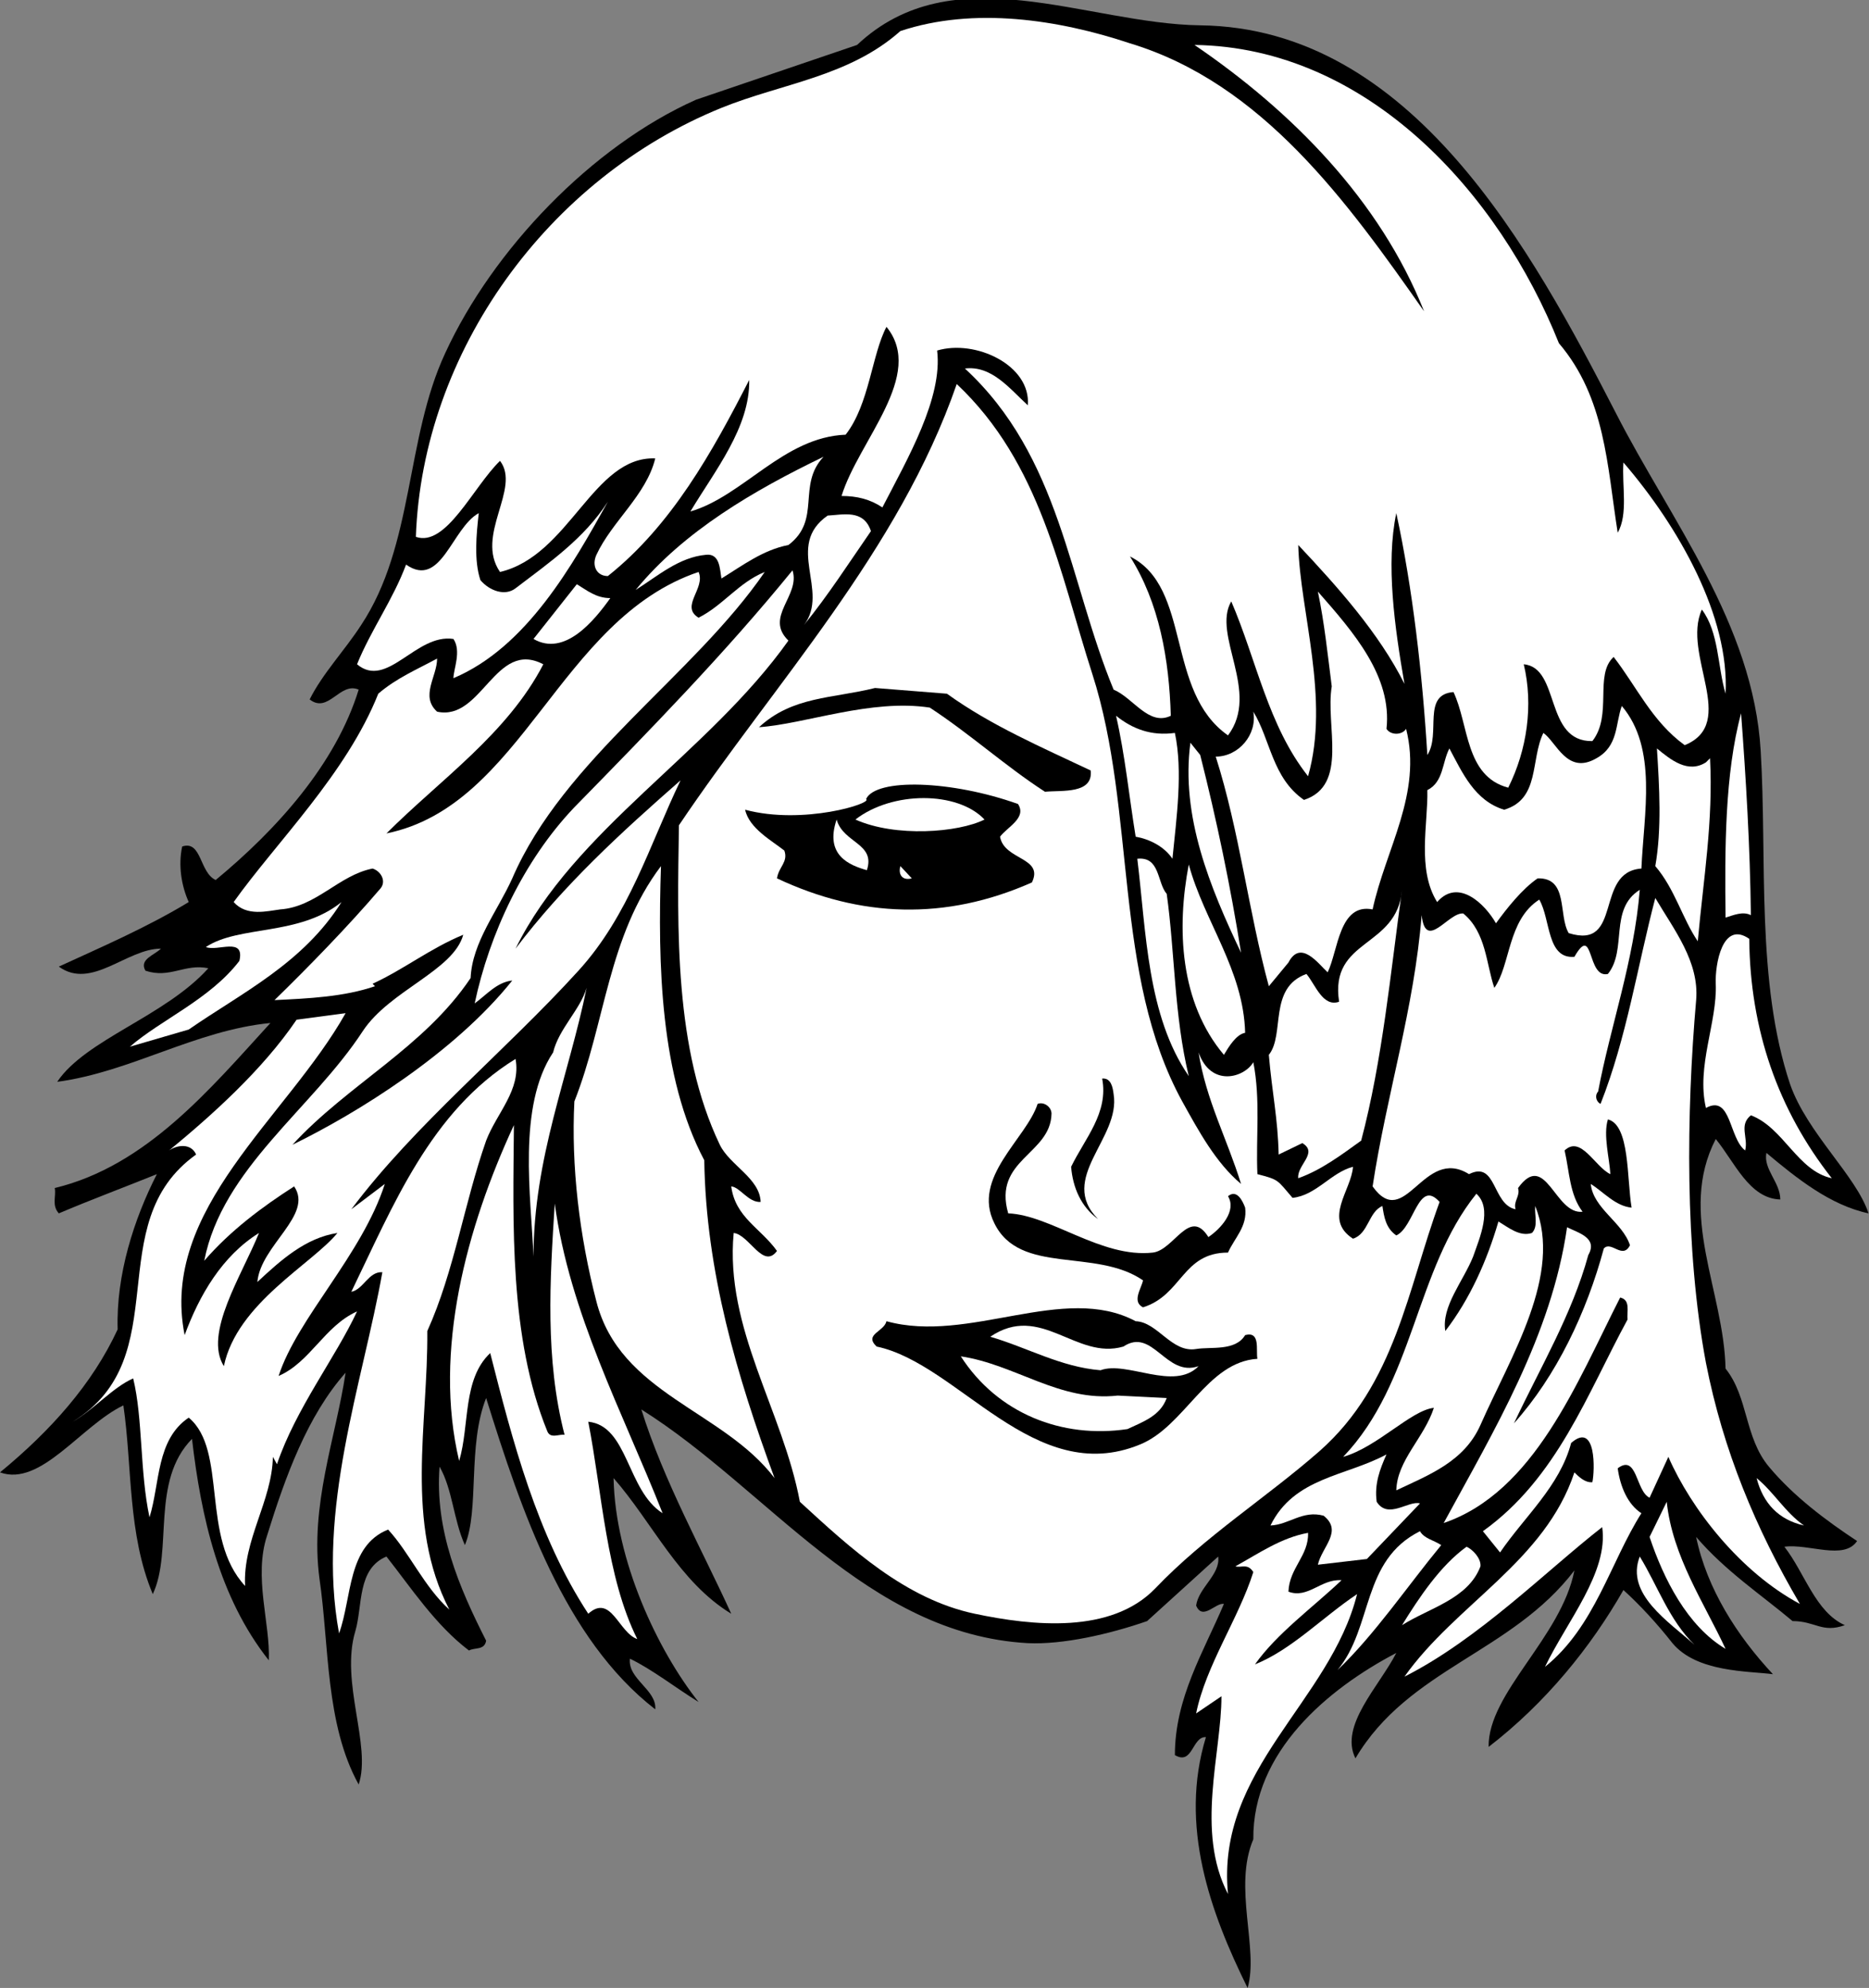
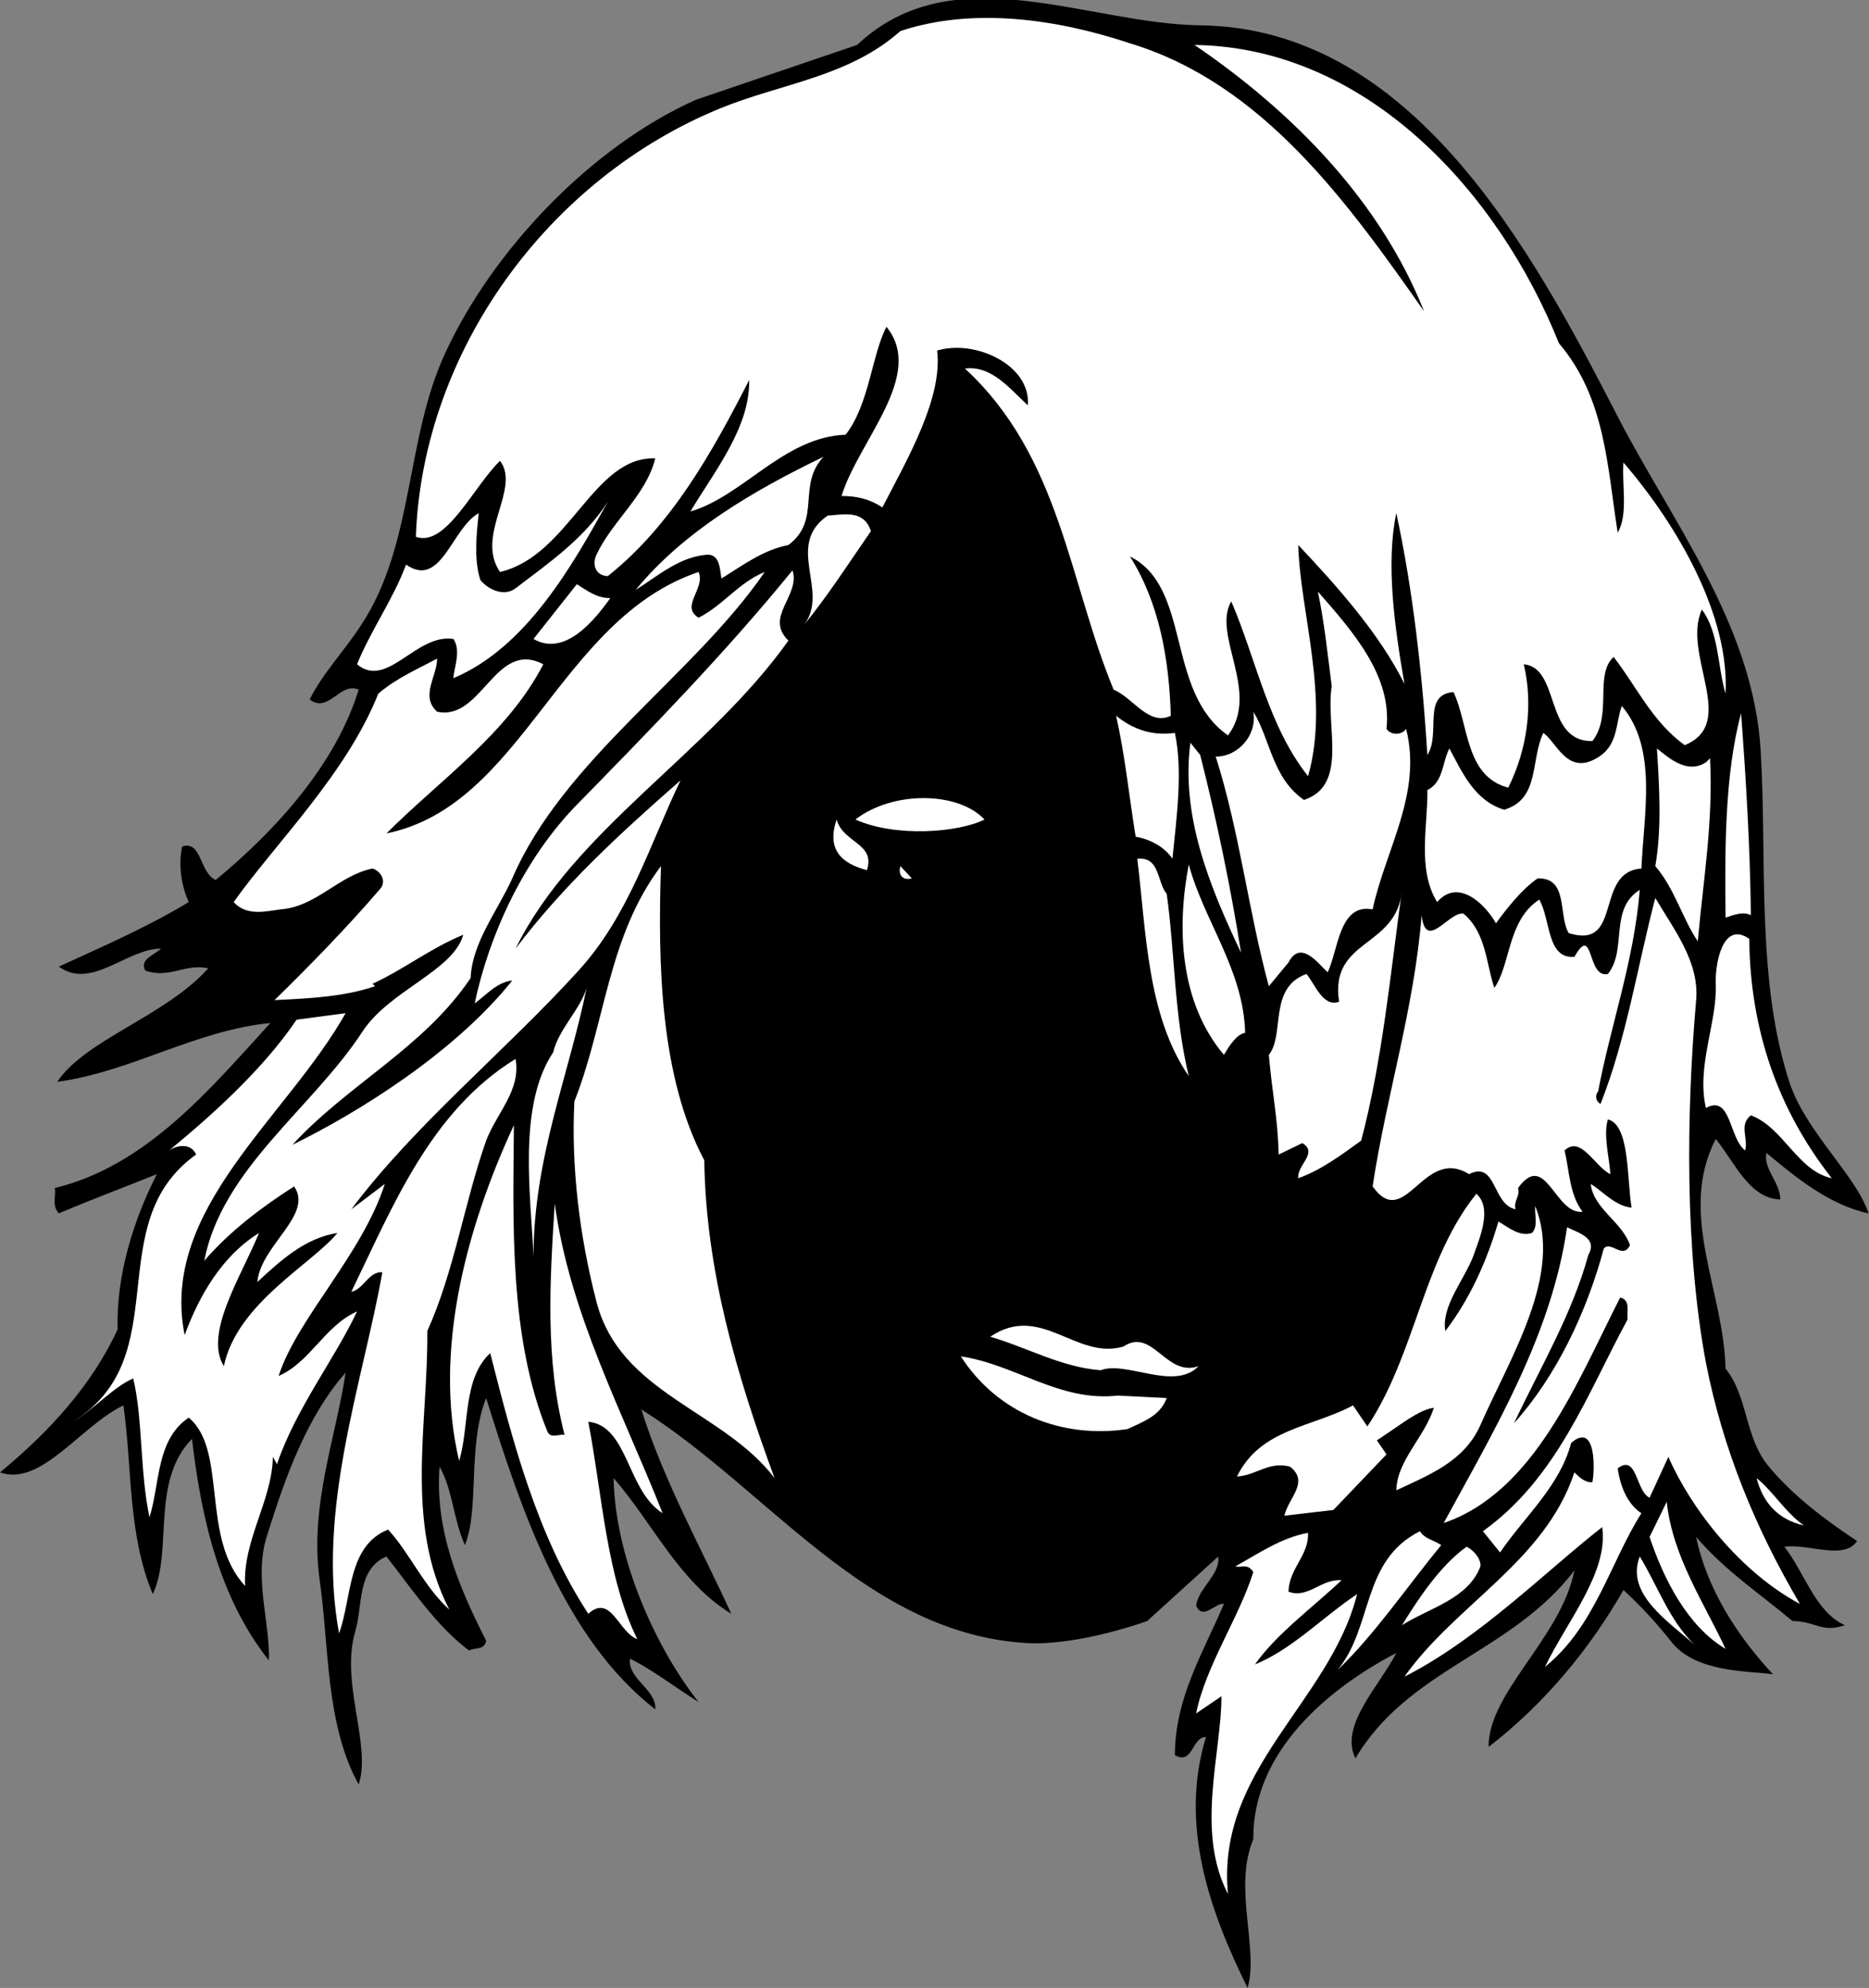
<svg xmlns="http://www.w3.org/2000/svg" viewBox="0 0 304.933 324.32" height="324.32" width="304.933" xml:space="preserve" id="svg2" version="1.1">
  <rect x="0" y="0" width="304.933" height="324.32" fill="#808080" stroke="none" />
  <defs id="defs6" />
  <g transform="matrix(1.333,0,0,-1.333,0,324.32)" id="g10">
    <g transform="scale(0.1)" id="g12">
      <path id="path14" style="fill:#000000;fill-opacity:1;fill-rule:nonzero;stroke:none" d="m 1469,2402 c 259,-3 406,-275 509,-475 67,-131 168,-258 177,-413 8,-133 -6,-282 36,-408 21,-60 81,-112 96,-158 -47,10 -88,43 -125,74 -4,-20 17,-36 17,-57 -38,1 -56,46 -79,74 -47,-91 10,-186 12,-281 28,-35 23,-84 53,-120 30,-36.004 70,-66.004 108,-91.004 C 2257,523 2214,544 2184,540 c 25,-32 38,-80 74,-96 -28,-10 -36,5 -64,5 -38,32 -82,61 -118,102.996 C 2089,489 2126,431 2170,384 c -30,3.996 -93,2 -123,37.996 -18,23.004 -40,47.004 -60,65 -40,-70 -95,-137.996 -165,-191.996 -1,66 89,134 105,216 -77,-101 -203,-120 -268,-230 -20,40 29,88 50,129 -84,-44 -176,-121 -175,-228.004 -25,-59 7,-134 -7,-181.996 -46,92.996 -84,199 -51,306.996 -17,1 -16,-35 -38,-21.996 0,70 35,126 60,185 -10,1.996 -26,-21 -34,-2 3,22 30,38 27,60 l -87,-79 C 1358,433 1301,420 1258,421.996 1061,433 940.996,610 785,708 811.996,621 860.996,533 895,458 830.996,496.996 799,569 750.996,624 753,523 805,412.996 855,350 825.996,367.996 798,390 770.996,402.996 768,377.996 804,365 801.996,341 690.996,426.996 638,584 595,721.996 571.996,664 586.996,585 569,541.996 555,573 554,610 538,638 531.996,560 561.996,490 595,425 593,412.996 580.996,416.996 574,412.996 533,444 502.996,490 472.996,528 436.996,513 444,468 435,436.996 415.996,374 455,296.996 439,249 c -41.004,73.996 -36.004,171 -48.004,252 -11.996,90 20,172 32,252 -47,-53 -73.996,-128 -96,-199 C 310,503 330.996,446 329,401 267.996,478 245.996,576.996 235,671.996 184,620 211.996,535 186.996,481.996 155.996,556 161.996,638 150.996,713 99,688 50,613 0,631 c 61.996,50.996 112.996,108 144,175 -2.004,67 20,135 47.996,190 -36.996,-15 -80,-31 -120,-48 -9,10 -2.996,21 -5,31 C 179,1006 256.996,1100 330.996,1181 239,1172 160,1121 70,1109 c 35,52 131.996,80 185,139 -29.004,6 -47.004,-13 -77.004,-3 -7.996,14 11.004,19 19,27 -41.996,0 -85,-51 -125,-22 50,23 108.004,48 159,79 -9,20 -13,45 -8,68 24,8 21.004,-32 41.004,-41 75,62 146.996,142 175,233 -23.004,10 -37.004,-30 -60,-12 16,32 42.996,60 62.996,91 65,98 54,228 103.004,333 58,126 179,253 306.996,310 L 1049,2378 c 118,111 280,26 420,24" />
      <path id="path16" style="fill:#ffffff;fill-opacity:1;fill-rule:nonzero;stroke:none" d="m 1383,2380 c 162,-49 266,-194 360,-328 -54,136 -162,245 -281,326 212,-3 373,-182 446,-365 57,-67 59,-150 72,-232 13,23 5,57 7,86 68,-79 130,-189 125,-283 -10,34 -8,75 -29,103 -25,-55 45,-139 -21,-166 -40,29 -59,72 -87,108 -24,-22 -1,-71 -26,-103 -59,-1 -39,90 -84,94 12,-50 4,-105 -19,-151 -53,14 -48,77 -67,117 -39,-3 -15,-51 -32,-77 -6,99 -18,204 -38,296 -13,-62 -2,-140 10,-209 -31,62 -82,119 -130,170 2,-81 39,-188 12,-283 -49,62 -63,142 -94,214 -24,-41 36,-111 -4,-164 -77,54 -44,181 -120,219 36,-57 48,-126 50,-195 -27,-13 -46,22 -70,32 -55,133 -65,285 -182,393 33,4 55,-25 77,-45 4,49 -64,81 -111,67 7,-58 -36,-132 -67,-192 -15,10 -31,14 -50,14 21,68 103,148 55,207 -18,-34 -21,-95 -50,-132 -76,-3 -125,-75 -190,-94 30,50 73,103 71.996,161 -45,-88 -95,-178 -172.996,-240 -14,0 -20,13 -14,26 19,41 60.996,73 71.996,118 -76,3 -105,-119 -190,-139 -31,45 26.004,102 0,136 -32.996,-32 -66,-106 -102.996,-93 7.996,227 161.996,439 374,525 73.996,30 156,38 219,94 90,30 194,14 281,-15" />
-       <path id="path18" style="fill:#ffffff;fill-opacity:1;fill-rule:nonzero;stroke:none" d="m 1337,1608 c 54,-168 25,-368 110,-523 20,-36 41,-75 72,-101 -17,55 -43,103 -52,161 15,-43 56,-31 67,-12 9,-46 3,-92 5,-137 27,-7 24,-7 43,-29.004 29,3.004 47,31.004 74,38.004 -2,-29 -37,-64 0,-88.004 19,6.004 19,33.004 36,40 2,-12.996 4,-26.996 17,-35.996 22,10 27,70 53,40.996 C 1723,856 1708,739 1615,656.996 1550,600 1475,553 1414,489 c -54,-56 -150,-46 -221,-31 -85,18 -152,80 -214,137 -21,111.996 -92.004,211.996 -81,329 18.996,-2.004 36,-45 52.996,-22.004 C 930.996,930 900,943 895,981 905.996,980 915.996,961 930.996,961.996 930,991 893,1007 880.996,1032 825,1149 829,1296 830.996,1423 948,1597 1100,1758 1171,1963 c 103,-97 126,-231 166,-355" />
      <path id="path20" style="fill:#ffffff;fill-opacity:1;fill-rule:nonzero;stroke:none" d="m 1008,1874 c -33,-35 -2,-77 -43,-108 -31,-6 -56,-25 -82,-41 -2.004,12 -2.004,31 -19,29 -33.004,-3 -59,-26 -86,-43 58.996,72 145,122 230,163" />
      <path id="path22" style="fill:#ffffff;fill-opacity:1;fill-rule:nonzero;stroke:none" d="m 555,1603 c 0,11 10,33 0,48 -46,7 -81,-62 -118.004,-31 17.004,42 44,79 60,122 43.004,-30 56.004,45 89,63 C 583,1779 580,1747 588,1723 c 11,-13 30,-20 42.996,-10 C 673,1745 715,1774 744,1819 700.996,1742 645,1641 555,1603" />
      <path id="path24" style="fill:#ffffff;fill-opacity:1;fill-rule:nonzero;stroke:none" d="m 1066,1783 c -27,-39 -52,-78 -82,-115 32,42 -24,97 29,134 19,1 44,8 53,-19" />
      <path id="path26" style="fill:#ffffff;fill-opacity:1;fill-rule:nonzero;stroke:none" d="M 965,1649 C 866.996,1511 703,1418 630.996,1272 690,1350 760,1414 833,1478 795,1399 770,1313 708,1245 618,1146 507.996,1057 430,953 l 40.996,31 c -28,-87.004 -106.996,-164 -130,-235 39.004,17 56,61 96,79 -26,-56.004 -75,-119 -97.996,-187 l -5,9 C 332.996,596 296.996,548 300,491.996 245,551 279,658 230.996,698 c -40,-27 -35,-80 -48,-122 -12,55.996 -7.996,120.996 -20,170 C 137.996,735 115,708 89,693 c 128.996,78.996 31.996,242 151,327 -6,14 -23.004,12 -33.004,5 51,42 114,98 156,160 l 60,8 c -72,-128 -227.996,-240 -197,-394 18.004,49 46,97 91,125 C 295.996,871.996 249,801 274,761 290,838 381.996,886 412.996,924 374,918 344,891 315,864 c 4,45 69,82 45,117 -39.004,-25 -78.004,-54.004 -110,-91 21.996,113 131.996,186 194,281 32.996,50 111,74 122.996,118 -41,-17 -71.996,-42 -111,-60 l 3.004,-3 c -38.004,-13 -81.004,-15 -123.004,-17 39.004,38 90,90 130,137 7,9 0,21 -10,24 -40.996,-8 -69,-47 -113,-50 -16,-2 -41,-9 -57,9 52,73 138.004,157 177,255 22.004,19 48,30 72.004,43 0,-22 -21,-46 0,-65 55,-12 70.996,89 130,58 C 620.996,1535 539,1479 472.996,1413 640,1447 684,1675 855,1733 c 9,-20 -23.004,-42 0,-56 30,15 49,43 80.996,56 C 849,1606 690,1504 626.996,1358 609,1318 578,1280 575.996,1236 c -56.996,-85 -150,-130 -218,-204 78,38 198,112 269,201 -18.996,-2 -31.996,-18 -46,-28 18.004,85 60,175 122.004,240 91,93 183.996,188 267,290 10,-31 -35,-57 -5,-86" />
      <path id="path28" style="fill:#ffffff;fill-opacity:1;fill-rule:nonzero;stroke:none" d="m 746.996,1701 c -20,-28 -56,-72 -93.996,-50 l 52.996,67 c 13.004,-8 24.004,-17 41,-17" />
      <path id="path30" style="fill:#ffffff;fill-opacity:1;fill-rule:nonzero;stroke:none" d="m 1697,1541 c 5,-8 19,-8 24,0 20,-79 -25,-147 -41,-221 -41,8 -42,-50 -55,-77 -11,10 -33,41 -48,12 l -24,-29 c -25,92 -36,190 -65,281 28,0 51,27 46,55 21,-34 23,-81 62,-108 55,18 26,91 34,139 -5,39 -9,78 -17,116 44,-50 91,-104 84,-168" />
-       <path id="path32" style="fill:#000000;fill-opacity:1;fill-rule:nonzero;stroke:none" d="m 1159,1584 c 54,-39 117,-66 176,-94 3,-29 -35,-24 -56,-26 -48,31 -92,71 -141,103 -72,11 -152.004,-20 -209,-24 41,38 90,35 142,48 l 88,-7" />
      <path id="path34" style="fill:#ffffff;fill-opacity:1;fill-rule:nonzero;stroke:none" d="m 2009,1370 c -58,-4 -22,-100 -89,-79 -13,22 0,68 -38,67 -19,-13 -38,-37 -51,-55 -13,23 -46,56 -72,26 -25,40 -11,96 -12,137 20,10 18,34 27,51 16,-30 31,-64 67,-75 44,13 32,61 48,94 16,-11 29,-52 65,-31 27,15 23,42 31,64 44,-52 27,-131 24,-199" />
      <path id="path36" style="fill:#ffffff;fill-opacity:1;fill-rule:nonzero;stroke:none" d="m 2131,1560 c 6,-80 11,-163 12,-247 -10,5 -21,0 -31,-3 -1,83 -1,176 19,250" />
      <path id="path38" style="fill:#ffffff;fill-opacity:1;fill-rule:nonzero;stroke:none" d="m 1438,1536 c 10,-47 2,-104 -3,-154 -10,15 -28,24 -45,27 -8,49 -13,100 -24,148 20,-16 43,-25 72,-21" />
      <path id="path40" style="fill:#ffffff;fill-opacity:1;fill-rule:nonzero;stroke:none" d="m 1469,1509 c 20,-79 37,-160 50,-242 -38,80 -74,167 -62,257 l 12,-15" />
      <path id="path42" style="fill:#ffffff;fill-opacity:1;fill-rule:nonzero;stroke:none" d="m 2088,1500 5,5 c 4,-77 -8,-147 -15,-224 -19,28 -28,64 -52,92 8,45 5,97 2,144 17,-14 38,-31 60,-17" />
      <path id="path44" style="fill:#000000;fill-opacity:1;fill-rule:nonzero;stroke:none" d="m 1246,1449 c 11,-17 -13,-28 -22,-40 5,-29 54,-25 39,-56 -106,-47 -210,-43 -312.004,5 2.004,14 14.004,20 9.004,34 -15,12 -43.004,27 -48.004,50 71.004,-19 157.004,8 148.004,13 12,26 105,23 186,-6" />
      <path id="path46" style="fill:#ffffff;fill-opacity:1;fill-rule:nonzero;stroke:none" d="m 1205,1430 c -32,-16 -109,-22 -158,0 45,35 125,35 158,0" />
      <path id="path48" style="fill:#ffffff;fill-opacity:1;fill-rule:nonzero;stroke:none" d="m 1061,1368 c -21,6 -52,18 -37,62 8,-29 48,-29 37,-62" />
      <path id="path50" style="fill:#ffffff;fill-opacity:1;fill-rule:nonzero;stroke:none" d="m 1428,1339 c 10,-71 9,-149 27,-223 -51,74 -52,176 -63,266 28,3 24,-29 36,-43" />
      <path id="path52" style="fill:#ffffff;fill-opacity:1;fill-rule:nonzero;stroke:none" d="m 1524,1169 c -11,-2 -20,-17 -26,-27 -54,64 -58,155 -43,233 19,-70 67,-129 69,-206" />
      <path id="path54" style="fill:#ffffff;fill-opacity:1;fill-rule:nonzero;stroke:none" d="M 861.996,1013 C 864,876.996 901.996,749 948,624 885,706.996 759,726.996 730,840 c -21,81 -31,166 -27,245 37.996,96 41,202 106,288 -4,-120 -1,-258 52.996,-360" />
      <path id="path56" style="fill:#ffffff;fill-opacity:1;fill-rule:nonzero;stroke:none" d="m 1116,1358 c -11,-3 -17,4 -14,15 l 14,-15" />
      <path id="path58" style="fill:#ffffff;fill-opacity:1;fill-rule:nonzero;stroke:none" d="m 1666,1037 c -25,-18 -49,-36 -77,-46 -2,16 25,31 5,43 l -29,-14 c -1,45 -8,75 -12,122 20,25 -1,82 46,99 11,-13 20,-41 40,-34 -12,78 71,65 77,137 -14,-101 -24,-209 -50,-307" />
      <path id="path60" style="fill:#ffffff;fill-opacity:1;fill-rule:nonzero;stroke:none" d="m 1956,1097 c -4,-4 -3,-12 3,-15 32,81 45,168 67,252 23,-39 54,-78 50,-125 -12,-138 -14,-305 12,-444 21,-107 61,-203.004 115,-295 -73,39 -133,116 -161,180 l -23,-50 c -17,8 -15,54 -39,36 3,-22 12,-44.004 29,-55 C 1971,521 1952,441.996 1891,392.996 1918,449 1969,509 1961,564 1893,511 1810,426.996 1719,381 c 63,89 172,140.996 208,250 5,-5 13,-13 22,-12 3,14 5,75 -26,47.996 -14,-52.996 -57,-90 -87,-133.996 l -21,26 c 91,65 128,169 177,259 -1,10 4,23.996 -9,27 -53,-104 -105,-238.004 -216,-276 62,114 132,230 151,362 14,-7 38,-13 26,-34.004 C 1924,824 1885,759 1853,691 c 52,58 89,135.996 110,214 9,10 23,-14 32,4 -9,27.996 -45,45 -48,75 16,-10 30,-27.004 50,-29 -6,36 -2,101 -29,108 -6,-19 2,-48 3,-67 -19,9 -36,48 -56,29 6,-26 6,-54 22,-75 -34,-4 -45,76 -79,29 3,-10 -6,-16 -3,-26 -29,6 -23,60 -57,43 -56,35 -78,-71 -118,-15 17,112 51,218 60,332 5,-45 33,4 51,2 28,-23 28,-62 38,-91 20,28 16,83 55,108 14,-24 9,-73 43,-70 24,42 15,-27 41,-21 24,30 1,79 39,103 -7,-87 -36,-167 -51,-247" />
-       <path id="path62" style="fill:#ffffff;fill-opacity:1;fill-rule:nonzero;stroke:none" d="M 230.996,1173 159,1152 c 37.996,33 97.996,58 133.996,105 7.004,30 -27,11 -41,17 41,27 114,13 166,55 -47,-75 -122,-111 -187,-156" />
      <path id="path64" style="fill:#ffffff;fill-opacity:1;fill-rule:nonzero;stroke:none" d="m 2141,1284 c 1,-111 35,-209 101,-293 -42,9 -59,62 -99,77 -15,-12 -3,-27 -7,-43 -20,15 -17,69 -48,52 -12,51 14,105 12,152 -1,23 8,78 41,55" />
      <path id="path66" style="fill:#ffffff;fill-opacity:1;fill-rule:nonzero;stroke:none" d="m 653,895 c -3,73 -20,184 23.996,250 C 684,1174 710,1197 718,1224 695.996,1116 653,1016 653,895" />
      <path id="path68" style="fill:#ffffff;fill-opacity:1;fill-rule:nonzero;stroke:none" d="M 595,1037 C 568,960 555.996,876.996 523,804 524,690 495,569 550,463 519,491 500.996,533 475,561 425,541 430.996,478 415,434 386.996,585 444,741 467.996,876 450.996,876.996 445,855 430,851.996 480.996,956.996 526.996,1073 630.996,1137 638,1099 608,1071 595,1037" />
      <path id="path70" style="fill:#000000;fill-opacity:1;fill-rule:nonzero;stroke:none" d="m 1363,1094 c 9,-54 -69,-103 -19,-153 -21,15 -31,39 -33,64 17,35 46,66 38,108 11,1 13,-11 14,-19" />
-       <path id="path72" style="fill:#000000;fill-opacity:1;fill-rule:nonzero;stroke:none" d="m 1287,1070 c -1,-50 -72,-56 -53,-122 52,-2 114,-55 177,-48 26,3 45,56 68,19 15,10 35,32 24,50 11,9 18,-6 21,-14 3,-23.004 -13,-37 -21,-55 -56,0 -56,-52 -104,-67 -14,7 -2,23 0,33 -58,40 -151,5.996 -182,70 -28,55.996 39,103 53,146 8,3 17,-4 17,-12" />
      <path id="path74" style="fill:#ffffff;fill-opacity:1;fill-rule:nonzero;stroke:none" d="m 670,681 c 4,-9.004 14,-3 20.996,-4.004 C 666.996,770 673,866 679,960 696.996,826 761.996,705 810.996,581 766.996,609 769,688 720,693 736.996,606 741.996,503 780,426.996 756.996,435 748,483 720,458 656.996,554 626.996,671 600,776.996 565.996,745 575,689 561.996,645 530,779 570.996,931 629,1056 628,936.996 623,796 670,681" />
      <path id="path76" style="fill:#ffffff;fill-opacity:1;fill-rule:nonzero;stroke:none" d="m 1803,895 c -12,-30 -39,-61 -34,-91 30,39 51,86 65,134 12,-7 26,-19 41,-14 8,7.996 3,22 4,32.996 C 1913,873 1849,773 1812,689 c -20,-45 -63,-61 -103,-80 1,37 34,64 46,101 -28,-3.004 -69,-48.004 -111,-60 87,91 88,229 163,321.996 C 1827,954 1811,918 1803,895" />
      <path id="path78" style="fill:#000000;fill-opacity:1;fill-rule:nonzero;stroke:none" d="m 1390,816 c 27,-1 44,-39.004 74,-34.004 18,3.004 48,-2.996 60,17.004 19,5 13,-18 15,-29 -62,-4 -89,-83.004 -144,-105 -129,-53.004 -222,99 -322,120 -16,15 9,18 12,31 101,-28 217,47 305,0" />
      <path id="path80" style="fill:#ffffff;fill-opacity:1;fill-rule:nonzero;stroke:none" d="m 1375,785 c 36,24 52,-38.004 92,-24 -30,-31 -88,7 -120,-5 -49,4 -90,28 -135,40.996 C 1274,839 1317,768 1375,785" />
      <path id="path82" style="fill:#ffffff;fill-opacity:1;fill-rule:nonzero;stroke:none" d="m 1368,725 60,-3.004 C 1420,700 1399,693 1380,684 c -80,-12.004 -159,19 -204,89 67,-10 121,-56.004 192,-48" />
-       <path id="path84" style="fill:#ffffff;fill-opacity:1;fill-rule:nonzero;stroke:none" d="m 1697,653 c -8,-18 -15,-36.004 -12,-58 14,-22 39,1.996 53,-2 l -65,-68 -60,-7 c 5,22 31,41 7,60 -26,7 -42,-11.004 -65,-12 29,59 92,60 142,87" />
+       <path id="path84" style="fill:#ffffff;fill-opacity:1;fill-rule:nonzero;stroke:none" d="m 1697,653 l -65,-68 -60,-7 c 5,22 31,41 7,60 -26,7 -42,-11.004 -65,-12 29,59 92,60 142,87" />
      <path id="path86" style="fill:#ffffff;fill-opacity:1;fill-rule:nonzero;stroke:none" d="m 2208,566 c -31,7 -50,27 -58,58 21,-17.004 35,-42.004 58,-58" />
      <path id="path88" style="fill:#ffffff;fill-opacity:1;fill-rule:nonzero;stroke:none" d="m 2112,415 c -47,28 -76,86 -93,136.996 L 2040,595 c 7,-67 46,-124 72,-180" />
      <path id="path90" style="fill:#ffffff;fill-opacity:1;fill-rule:nonzero;stroke:none" d="M 1764,541.996 C 1722,491 1683,433 1637,389 c 44,52.996 29,134 101,170 5,-9 17,-11 26,-17.004" />
      <path id="path92" style="fill:#ffffff;fill-opacity:1;fill-rule:nonzero;stroke:none" d="m 1577,485 c 24,-9 40,16 65,14 -36,-34 -79,-65 -106,-103 45,18 83,58 125,85.996 C 1628,350 1488,267.996 1503,115 c -40,76.996 -8,171.996 -8,241.996 L 1464,336 c 12,59 52,115.996 70,173 -7,11 -14,5 -22,7 29,15.996 56,35 89,40.996 C 1602,529 1578,514 1577,485" />
      <path id="path94" style="fill:#ffffff;fill-opacity:1;fill-rule:nonzero;stroke:none" d="m 1812,516 c -15,-40 -63,-51 -96,-72 21,34 47,72.996 79,96 7,-3.004 18,-14 17,-24" />
      <path id="path96" style="fill:#ffffff;fill-opacity:1;fill-rule:nonzero;stroke:none" d="m 2074,420 c -31,28 -85,61.996 -67,108 22,-36.004 36,-78 67,-108" />
    </g>
  </g>
</svg>